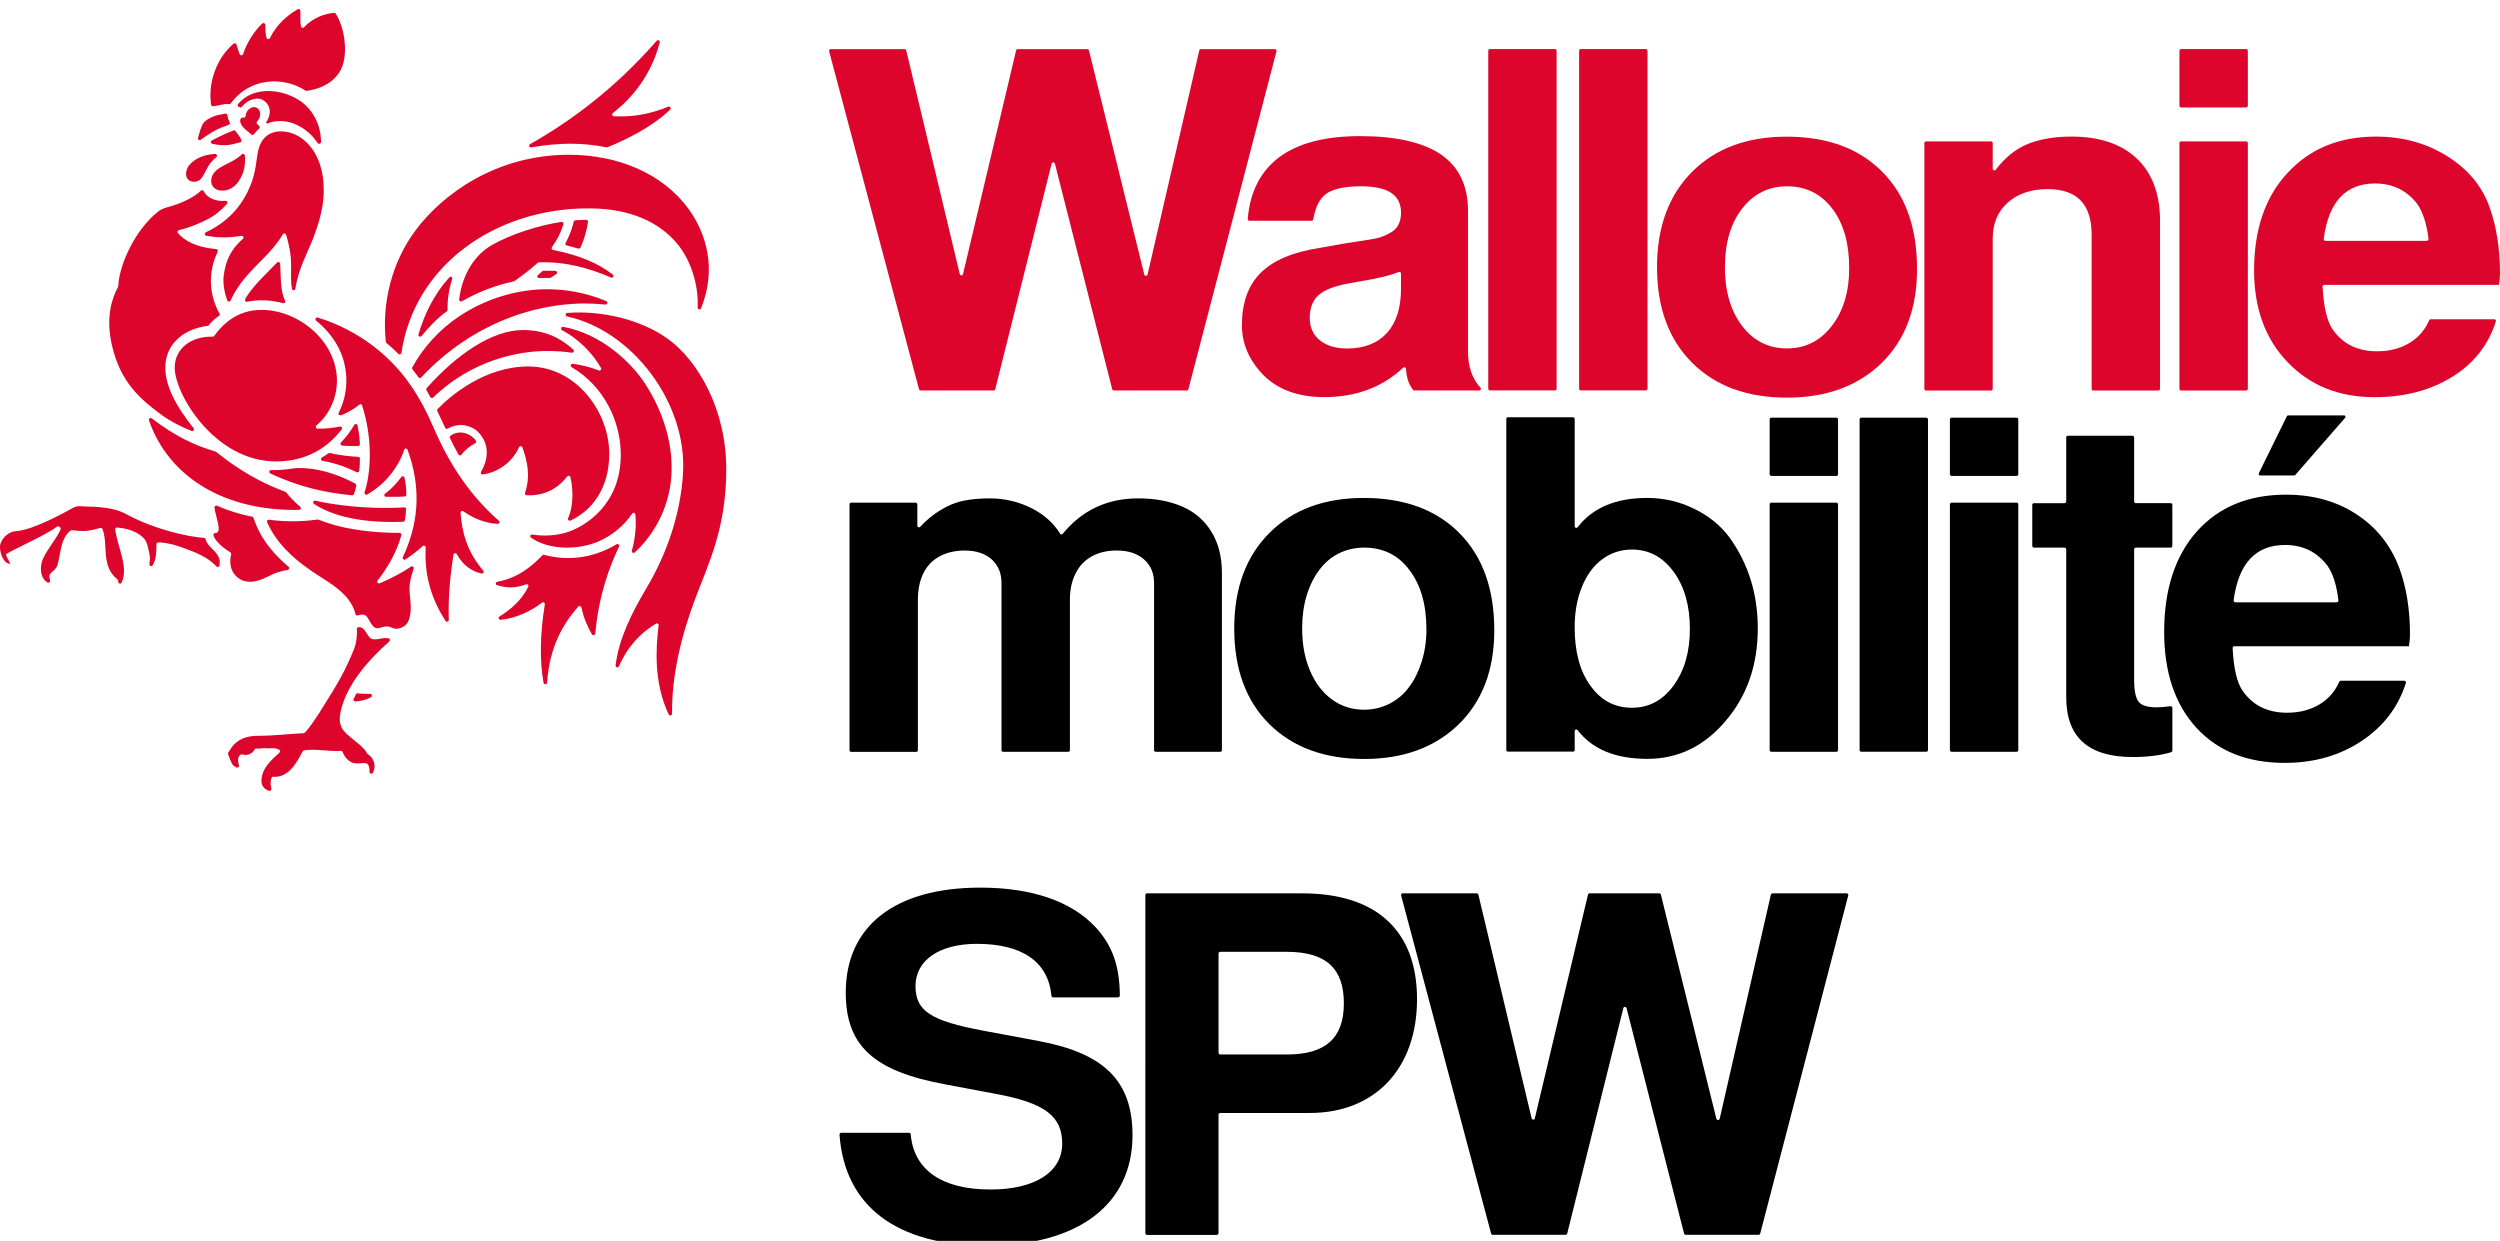
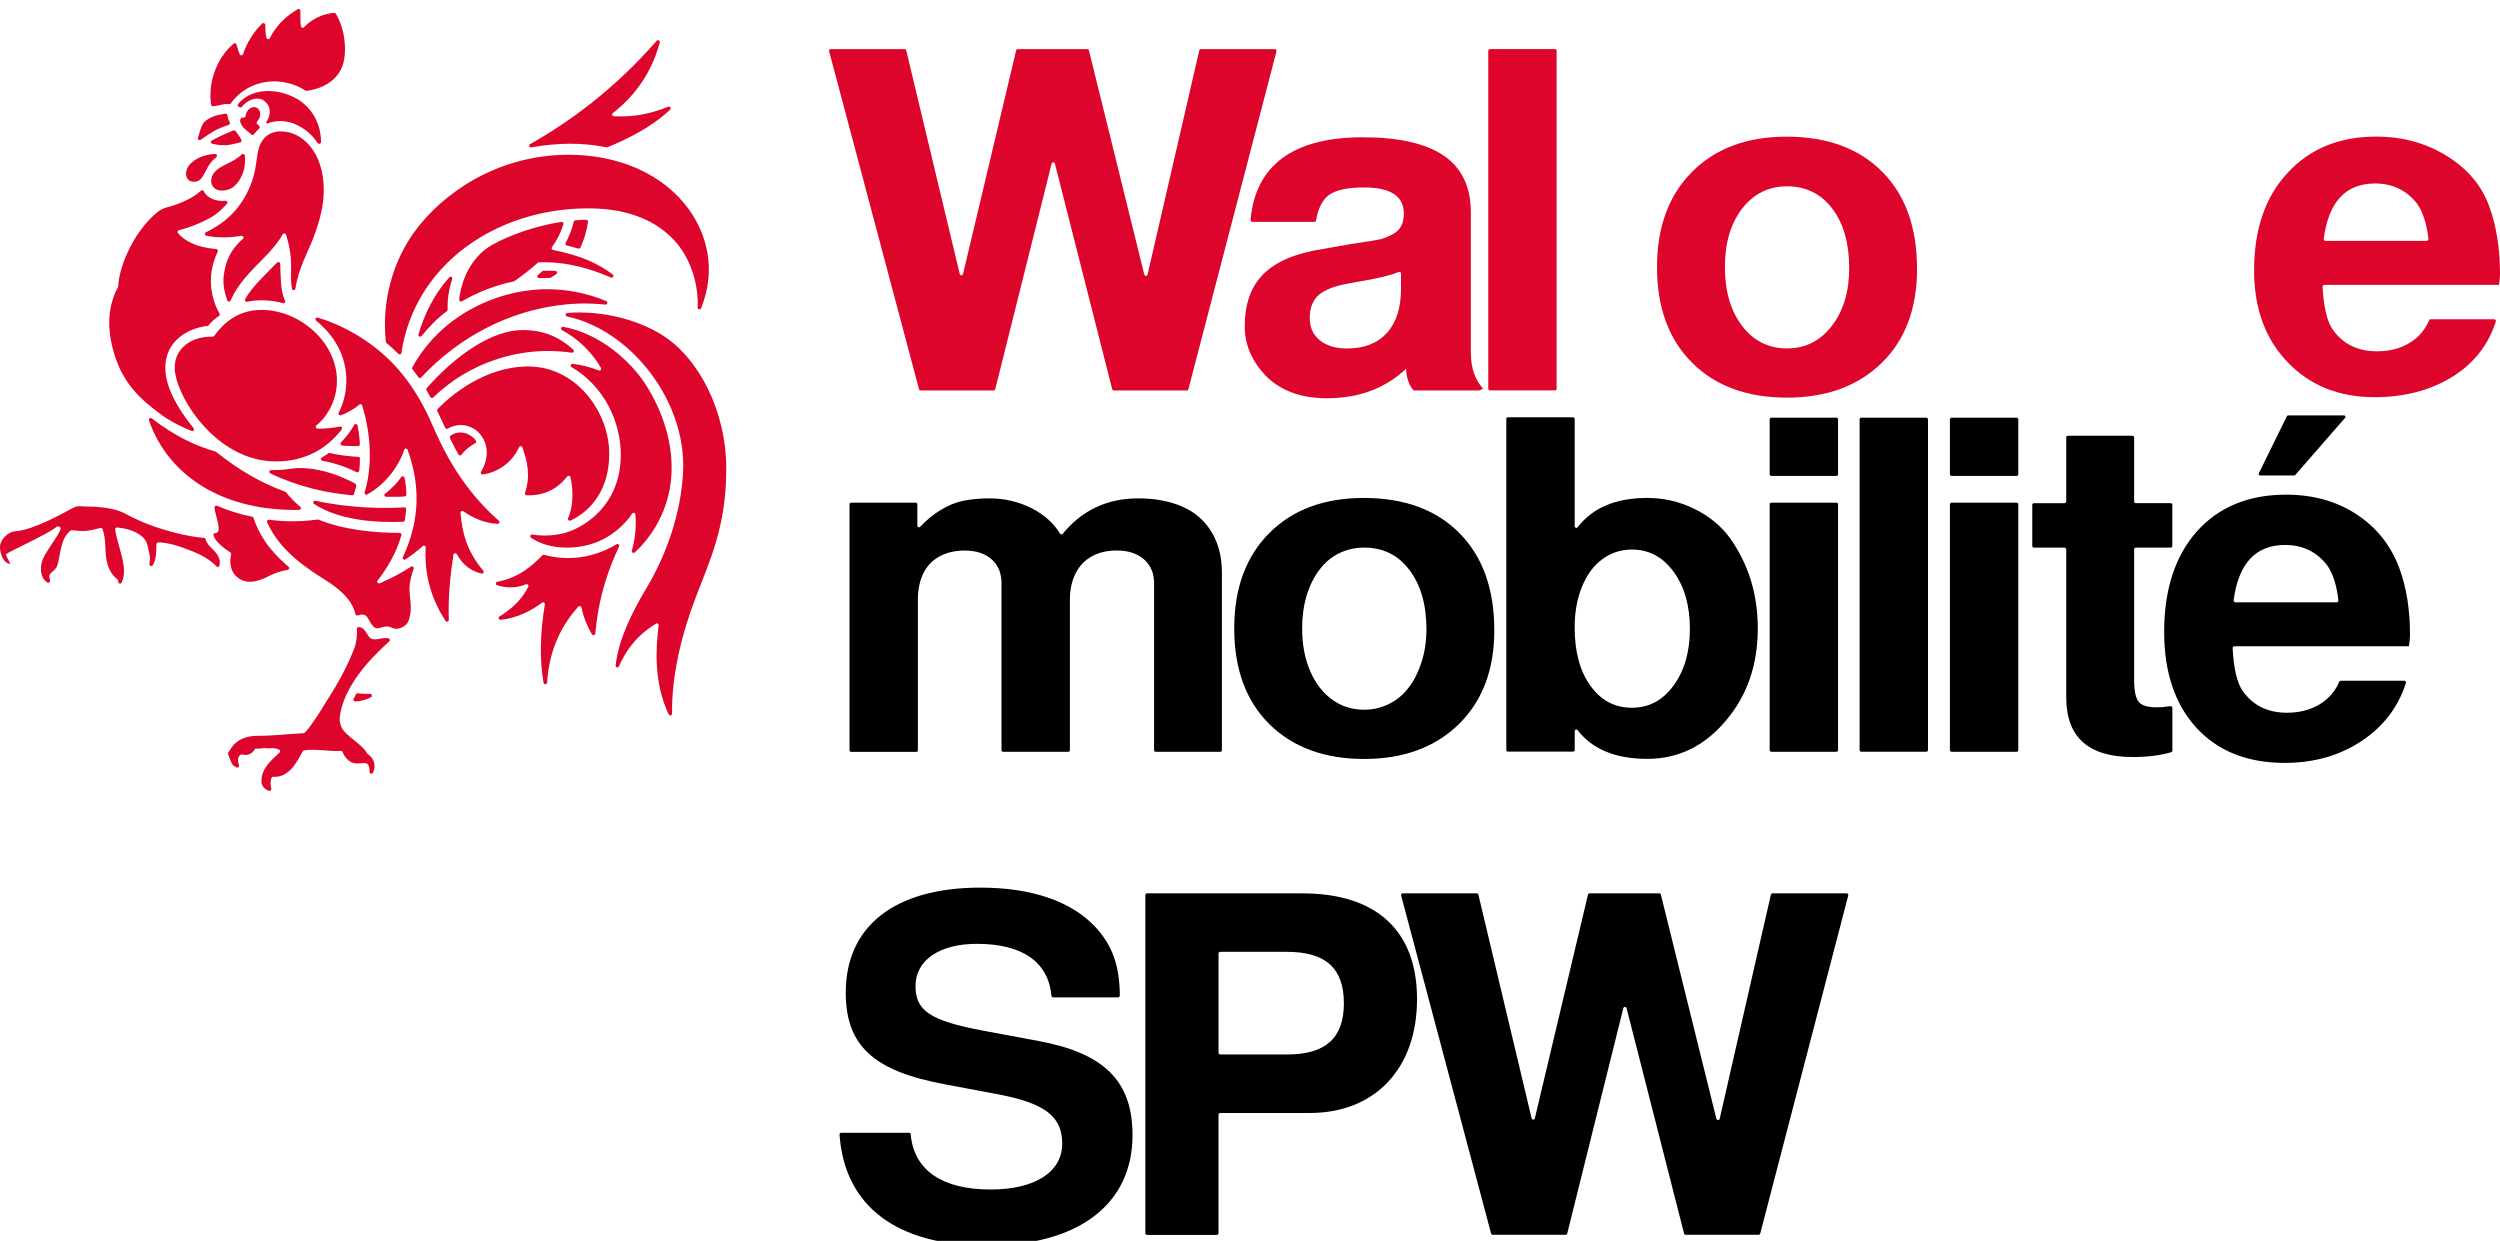
<svg xmlns="http://www.w3.org/2000/svg" version="1.1" id="Calque_1" x="0px" y="0px" width="137.002px" height="68px" viewBox="-28.034 -14.125 137.002 68" enable-background="new -28.034 -14.125 137.002 68" xml:space="preserve">
  <g>
    <path fill="#DD052B" d="M37.001,7.273h-3.996c-0.043,0-0.077-0.028-0.088-0.063L29.776-5.156c-0.025-0.092-0.157-0.092-0.18,0   L26.505,7.21c-0.01,0.035-0.049,0.063-0.089,0.063H22.42c-0.045,0-0.08-0.028-0.09-0.063l-4.927-18.523   c-0.016-0.063,0.028-0.121,0.087-0.121h4.05c0.042,0,0.081,0.029,0.088,0.069l2.934,12.258c0.023,0.097,0.159,0.097,0.178,0   l2.911-12.258c0.012-0.042,0.046-0.069,0.087-0.069h3.813c0.038,0,0.079,0.029,0.089,0.069l3.034,12.287   c0.023,0.093,0.158,0.091,0.179,0l2.835-12.285c0.008-0.041,0.043-0.071,0.091-0.071h4.05c0.058,0,0.103,0.059,0.09,0.119   L37.09,7.209C37.08,7.243,37.046,7.273,37.001,7.273" />
-     <path fill="#DD052B" d="M53.035,7.271h-3.559c-0.033,0-0.058-0.012-0.075-0.035c-0.232-0.289-0.36-0.669-0.384-1.148   c-0.003-0.079-0.096-0.117-0.155-0.063c-1.149,1.076-2.593,1.612-4.334,1.612c-1.433,0-2.56-0.417-3.377-1.255   c-0.752-0.806-1.127-1.695-1.127-2.675c0-1.239,0.341-2.201,1.03-2.882c0.691-0.682,1.76-1.137,3.214-1.362l1.49-0.264   c0.928-0.137,1.487-0.229,1.678-0.272c0.195-0.045,0.421-0.134,0.685-0.275c0.418-0.209,0.623-0.586,0.623-1.125   c0-0.962-0.717-1.442-2.172-1.442c-0.907,0-1.548,0.135-1.924,0.408c-0.363,0.258-0.601,0.728-0.714,1.4   c-0.004,0.044-0.039,0.079-0.086,0.079h-3.413c-0.052,0-0.094-0.048-0.092-0.103c0.124-1.469,0.69-2.587,1.697-3.358   c1.029-0.779,2.513-1.176,4.453-1.176c1.975,0,3.452,0.336,4.441,1.009c0.985,0.675,1.481,1.706,1.481,3.104v7.705   c0,0.815,0.227,1.474,0.68,1.966C53.154,7.176,53.114,7.271,53.035,7.271 M48.742,1.692V0.867c0-0.069-0.062-0.112-0.12-0.087   c-0.334,0.136-0.815,0.268-1.443,0.392l-1.287,0.232c-0.79,0.142-1.341,0.354-1.668,0.643c-0.319,0.289-0.483,0.708-0.483,1.245   c0,0.524,0.184,0.934,0.553,1.232c0.365,0.296,0.864,0.448,1.489,0.448c0.943,0,1.675-0.287,2.189-0.852   C48.487,3.55,48.742,2.743,48.742,1.692" />
+     <path fill="#DD052B" d="M53.035,7.271h-3.559c-0.033,0-0.058-0.012-0.075-0.035c-0.232-0.289-0.36-0.669-0.384-1.148   c-1.149,1.076-2.593,1.612-4.334,1.612c-1.433,0-2.56-0.417-3.377-1.255   c-0.752-0.806-1.127-1.695-1.127-2.675c0-1.239,0.341-2.201,1.03-2.882c0.691-0.682,1.76-1.137,3.214-1.362l1.49-0.264   c0.928-0.137,1.487-0.229,1.678-0.272c0.195-0.045,0.421-0.134,0.685-0.275c0.418-0.209,0.623-0.586,0.623-1.125   c0-0.962-0.717-1.442-2.172-1.442c-0.907,0-1.548,0.135-1.924,0.408c-0.363,0.258-0.601,0.728-0.714,1.4   c-0.004,0.044-0.039,0.079-0.086,0.079h-3.413c-0.052,0-0.094-0.048-0.092-0.103c0.124-1.469,0.69-2.587,1.697-3.358   c1.029-0.779,2.513-1.176,4.453-1.176c1.975,0,3.452,0.336,4.441,1.009c0.985,0.675,1.481,1.706,1.481,3.104v7.705   c0,0.815,0.227,1.474,0.68,1.966C53.154,7.176,53.114,7.271,53.035,7.271 M48.742,1.692V0.867c0-0.069-0.062-0.112-0.12-0.087   c-0.334,0.136-0.815,0.268-1.443,0.392l-1.287,0.232c-0.79,0.142-1.341,0.354-1.668,0.643c-0.319,0.289-0.483,0.708-0.483,1.245   c0,0.524,0.184,0.934,0.553,1.232c0.365,0.296,0.864,0.448,1.489,0.448c0.943,0,1.675-0.287,2.189-0.852   C48.487,3.55,48.742,2.743,48.742,1.692" />
    <path fill="#DD052B" d="M57.27-11.343V7.178c0,0.055-0.038,0.093-0.091,0.093h-3.56c-0.052,0-0.095-0.039-0.095-0.093v-18.521   c0-0.055,0.043-0.092,0.095-0.092h3.56C57.232-11.435,57.27-11.397,57.27-11.343" />
-     <path fill="#DD052B" d="M62.252-11.343V7.178c0,0.055-0.045,0.093-0.092,0.093h-3.563c-0.051,0-0.094-0.039-0.094-0.093v-18.521   c0-0.055,0.043-0.092,0.094-0.092h3.563C62.207-11.435,62.252-11.397,62.252-11.343" />
    <path fill="#DD052B" d="M69.872-6.636c2.217,0,3.966,0.639,5.24,1.923c1.279,1.282,1.91,3.06,1.91,5.333   c0,2.166-0.649,3.885-1.945,5.152c-1.304,1.264-3.033,1.894-5.18,1.894c-2.186,0-3.916-0.631-5.198-1.909   c-1.282-1.277-1.927-3.024-1.927-5.242c0-2.202,0.646-3.946,1.927-5.229C65.982-5.998,67.706-6.636,69.872-6.636 M69.896-3.915   c-1.01,0-1.831,0.409-2.458,1.22c-0.63,0.813-0.946,1.881-0.946,3.211c0,1.324,0.316,2.4,0.946,3.224   c0.627,0.82,1.448,1.229,2.458,1.229c1,0,1.815-0.409,2.452-1.229c0.638-0.824,0.955-1.882,0.955-3.172   c0-1.365-0.308-2.448-0.928-3.261C71.756-3.507,70.931-3.915,69.896-3.915" />
-     <path fill="#DD052B" d="M77.511-6.377h3.567c0.049,0,0.091,0.042,0.091,0.092v1.409c0,0.088,0.112,0.12,0.161,0.054   c0.487-0.632,1.028-1.086,1.64-1.362c0.684-0.298,1.524-0.457,2.517-0.457c1.54,0,2.729,0.406,3.578,1.205   c0.848,0.806,1.272,1.945,1.272,3.407v9.21c0,0.052-0.039,0.095-0.096,0.095h-3.555c-0.06,0-0.097-0.043-0.097-0.095v-8.45   c0-1.661-0.802-2.491-2.407-2.491c-0.907,0-1.637,0.246-2.191,0.736c-0.548,0.492-0.822,1.146-0.822,1.966v8.239   c0,0.052-0.042,0.095-0.091,0.095h-3.567c-0.05,0-0.089-0.043-0.089-0.095V-6.285C77.421-6.335,77.46-6.377,77.511-6.377" />
-     <path fill="#DD052B" d="M95.149-11.343v3.013c0,0.05-0.045,0.094-0.092,0.094H91.49c-0.046,0-0.089-0.044-0.089-0.094v-3.013   c0-0.052,0.043-0.093,0.089-0.093h3.566C95.104-11.436,95.149-11.395,95.149-11.343 M95.149-6.285V7.181   c0,0.051-0.045,0.095-0.092,0.095H91.49c-0.046,0-0.089-0.044-0.089-0.095V-6.285c0-0.052,0.043-0.093,0.089-0.093h3.566   C95.104-6.378,95.149-6.337,95.149-6.285" />
    <path fill="#DD052B" d="M108.912,1.487h-9.574c-0.053,0-0.094,0.042-0.094,0.096c0.064,1.118,0.244,1.895,0.548,2.337   c0.557,0.806,1.372,1.206,2.437,1.206c0.685,0,1.273-0.15,1.784-0.46c0.486-0.295,0.844-0.708,1.074-1.241   c0.014-0.036,0.046-0.055,0.086-0.055h3.473c0.072,0,0.111,0.064,0.094,0.124c-0.409,1.281-1.2,2.291-2.369,3.021   c-1.205,0.749-2.632,1.126-4.271,1.126c-1.961,0-3.543-0.637-4.765-1.913c-1.23-1.274-1.843-2.956-1.843-5.029   c0-2.254,0.612-4.043,1.843-5.357c1.222-1.323,2.835-1.982,4.846-1.982c1.447,0,2.749,0.358,3.892,1.073   c1.139,0.713,1.913,1.643,2.316,2.78c0.383,1.062,0.58,2.28,0.58,3.642C108.967,1.064,108.95,1.272,108.912,1.487 M99.399-0.927   h5.56c0.045,0,0.098-0.054,0.09-0.108c-0.09-0.803-0.299-1.436-0.592-1.884c-0.58-0.767-1.357-1.151-2.334-1.151   c-1.614,0-2.552,1.012-2.814,3.035C99.301-0.98,99.345-0.927,99.399-0.927" />
    <path fill="#DD052B" d="M-9.297,25.771c0.21,0.426,1.202,0.966,1.365,1.373c0.01,0.02,0.024,0.033,0.04,0.047   c0.369,0.233,0.486,0.683,0.294,1.025c-0.049,0.095-0.188,0.062-0.185-0.047c0-0.231-0.033-0.449-0.232-0.473   c-0.195-0.018-0.432,0.054-0.668-0.014c-0.264-0.077-0.476-0.339-0.578-0.6c-0.019-0.04-0.057-0.063-0.104-0.058   c-0.668,0.046-1.339-0.132-2.014-0.027c-0.029,0.006-0.058,0.027-0.071,0.057c-0.333,0.63-0.765,1.443-1.603,1.389   c-0.043-0.005-0.085,0.012-0.098,0.055c-0.088,0.204-0.055,0.397-0.014,0.599c0.016,0.073-0.055,0.136-0.124,0.116   c-0.134-0.035-0.252-0.123-0.323-0.223c-0.093-0.147-0.104-0.241-0.093-0.383c0.039-0.661,0.533-1.062,0.993-1.496   c0.047-0.04,0.039-0.124-0.021-0.15c-0.265-0.143-0.433-0.048-0.783-0.086c-0.127-0.019-0.312,0.057-0.454,0.021   c-0.046-0.005-0.089,0.005-0.109,0.049c-0.122,0.233-0.385,0.352-0.646,0.28c-0.138-0.035-0.203,0.083-0.232,0.134   c-0.072,0.145-0.016,0.306,0.021,0.466c0.016,0.083-0.076,0.147-0.149,0.103c-0.087-0.052-0.174-0.087-0.236-0.2   c-0.075-0.15-0.182-0.419-0.216-0.53c-0.009-0.024-0.006-0.058,0.009-0.083c0.068-0.108,0.249-0.382,0.338-0.463   c0.366-0.347,0.796-0.455,1.327-0.455c0.804,0,1.665-0.102,2.473-0.143c0.133,0,0.872-1.111,1.113-1.531   c0.666-1.041,1.197-1.94,1.644-3.079c0.112-0.273,0.182-0.691,0.154-1.091c-0.005-0.051,0.032-0.103,0.085-0.107   c0.389-0.036,0.451,0.502,0.713,0.63c0.248,0.122,0.632-0.099,0.942-0.018c0.08,0.018,0.098,0.117,0.037,0.17   c-1.151,1.018-2.312,2.351-2.644,3.76C-9.415,25.09-9.479,25.412-9.297,25.771 M-7.75,23.899c-0.226-0.005-0.484,0-0.678-0.028   c-0.044-0.006-0.083,0.014-0.103,0.053c-0.041,0.073-0.087,0.169-0.124,0.258c-0.031,0.072,0.019,0.14,0.094,0.134   c0.288-0.014,0.599-0.087,0.862-0.234C-7.617,24.037-7.646,23.899-7.75,23.899 M-16.007,16.535c-0.133-0.496-0.63-0.647-0.76-1.104   c-0.009-0.042-0.041-0.073-0.085-0.078c-0.513-0.048-1.002-0.132-1.563-0.276c-0.994-0.256-1.855-0.566-2.717-1.035   c-0.423-0.232-0.9-0.318-1.38-0.369c-0.382-0.049-0.819-0.027-1.092-0.055c-0.265-0.031-0.429,0.09-0.619,0.191   c-0.189,0.104-1.995,1.121-2.947,1.175c-0.429,0.021-0.85,0.461-0.865,0.842c-0.012,0.376,0.199,0.948,0.574,0.948   c-0.089-0.185-0.267-0.464-0.237-0.518c0.064-0.131,2.163-1.034,2.775-1.513c0.023-0.02,0.06-0.028,0.093-0.019   c0.019,0.01,0.037,0.016,0.054,0.021c0.053,0.019,0.085,0.073,0.063,0.124c-0.152,0.454-0.899,1.299-1.032,1.817   c-0.125,0.488,0.002,0.937,0.313,1.111c0.074,0.037,0.158-0.026,0.148-0.107c-0.031-0.121-0.07-0.208-0.033-0.305   c0.094-0.189,0.352-0.28,0.424-0.52c0.203-0.659,0.153-1.479,0.736-1.919c0.024-0.016,0.054-0.019,0.081-0.016   c0.222,0.035,0.425,0.047,0.637,0.044c0.375-0.003,0.723-0.134,0.911-0.167c0.049-0.005,0.1,0.02,0.115,0.064   c0.225,0.623,0.087,1.303,0.277,1.951c0.102,0.326,0.271,0.592,0.534,0.797c0.041,0.033,0.054,0.079,0.047,0.129   c-0.01,0.108,0.138,0.15,0.184,0.058c0.396-0.825-0.21-1.924-0.351-2.913c-0.008-0.059,0.043-0.114,0.102-0.109   c0.561,0.039,1.228,0.247,1.534,0.673c0.144,0.194,0.176,0.513,0.245,0.799c0.048,0.186,0.011,0.355-0.006,0.533   c-0.011,0.1,0.126,0.15,0.182,0.062c0.202-0.326,0.202-0.769,0.202-1.156c0-0.098,0.136-0.101,0.191-0.098   c0.432,0.028,0.854,0.146,1.243,0.287c0.73,0.265,1.334,0.491,1.863,1.033c0.055,0.057,0.154,0.023,0.164-0.062   C-15.99,16.754-15.978,16.639-16.007,16.535 M-1.95,10.033c-0.231-0.358-0.873-0.664-1.397-0.276   C-3.383,9.785-3.393,9.834-3.38,9.875c0.142,0.309,0.322,0.646,0.474,0.914c0.033,0.058,0.122,0.062,0.16,0.009   c0.24-0.316,0.501-0.497,0.749-0.628C-1.941,10.14-1.922,10.078-1.95,10.033 M3.1,14.268c-0.038,0.082,0.042,0.171,0.128,0.135   c1.154-0.534,2.125-1.736,2.125-3.664c0-2.283-1.802-4.782-4.438-4.782c-2.371,0-4.248,1.59-4.967,2.331   c-0.026,0.025-0.032,0.068-0.019,0.11c0.141,0.286,0.299,0.644,0.436,0.925c0.022,0.053,0.091,0.07,0.137,0.043   c0.763-0.44,1.442-0.038,1.636,0.152c0.76,0.744,0.517,1.664,0.193,2.208c-0.047,0.074,0.01,0.165,0.089,0.148   c0.699-0.085,1.566-0.556,1.991-1.491c0.036-0.083,0.15-0.079,0.182,0.007c0.269,0.757,0.458,1.562,0.145,2.492   c-0.024,0.063,0.019,0.132,0.083,0.133c0.943,0.039,1.671-0.322,2.232-1.033c0.053-0.06,0.154-0.038,0.174,0.041   C3.396,12.744,3.378,13.673,3.1,14.268 M3.306,5.203c0.089,0.011,0.146-0.107,0.08-0.167C2.697,4.408,1.844,3.962,0.622,3.962   c-1.707,0-3.661,1.368-5.272,3.179c-0.027,0.035-0.034,0.078-0.011,0.114c0.066,0.123,0.141,0.252,0.207,0.379   c0.034,0.056,0.108,0.07,0.16,0.025C-2.173,5.594,0.408,5.11,1.925,5.11C2.396,5.108,2.853,5.137,3.306,5.203 M3.972,2.505   c0.353-0.001,0.75,0.02,1.17,0.06c0.109,0.014,0.152-0.144,0.047-0.189c-1.077-0.452-2.254-0.676-3.43-0.649   c-1.617,0.041-3.271,0.57-4.654,1.5C-3.94,3.924-4.855,4.928-5.442,6.008c-0.02,0.039-0.014,0.077,0.011,0.107   c0.083,0.105,0.17,0.215,0.25,0.325l0.075,0.111c0.035,0.051,0.107,0.055,0.152,0.01c1.054-1.136,2.32-2.092,3.7-2.776   C0.395,2.961,2.2,2.522,3.972,2.505 M2.396,0.717c-0.213-0.008-0.43-0.011-0.65-0.002c-0.019,0-0.041,0.009-0.062,0.024   C1.619,0.797,1.538,0.871,1.448,0.943c-0.07,0.063-0.026,0.176,0.064,0.173C1.715,1.108,1.926,1.1,2.092,1.108   c0.019,0,0.029-0.008,0.048-0.017C2.247,1.034,2.35,0.966,2.45,0.897C2.531,0.843,2.493,0.724,2.396,0.717 M3.773-0.554   c0.209-0.445,0.358-0.969,0.416-1.412c0.007-0.063-0.041-0.115-0.098-0.115c-0.199,0.004-0.4,0.012-0.597,0.029   C3.451-2.049,3.417-2.017,3.407-1.975C3.312-1.574,3.161-1.178,2.963-0.812c-0.029,0.057,0,0.125,0.061,0.139   C3.24-0.622,3.446-0.565,3.65-0.502C3.698-0.491,3.749-0.511,3.773-0.554 M-3.413,1.075C-4.25,1.999-4.786,3.117-5.101,4.201   C-5.134,4.3-5,4.366-4.931,4.289c0.408-0.508,0.867-0.98,1.391-1.363c0.024-0.016,0.037-0.048,0.037-0.082   c-0.019-0.514,0.058-1.09,0.25-1.675C-3.216,1.067-3.344,0.995-3.413,1.075 M1.081-6.049c1.549-0.27,2.815-0.263,4.122-0.003   c0.022,0.003,0.041,0,0.058-0.005C6.312-6.494,7.619-7.11,8.688-8.113c0.078-0.076-0.003-0.204-0.103-0.165   C7.736-7.935,6.814-7.695,5.61-7.753C5.512-7.757,5.477-7.871,5.552-7.928c0.615-0.481,1.99-1.672,2.57-3.872   c0.023-0.101-0.105-0.166-0.172-0.087C5.613-9.211,3.165-7.44,1.013-6.225C0.919-6.173,0.976-6.026,1.081-6.049 M4.206-2.706   c1.801,0,3.489,0.46,4.68,1.719c0.951,0.995,1.374,2.52,1.31,3.711c-0.007,0.112,0.148,0.146,0.188,0.047   c0.866-2.134,0.309-4.085-0.695-5.459C8.266-4.633,5.808-5.644,3.142-5.644c-4.01,0-6.955,2.189-8.407,4.146   c-1.286,1.725-1.857,3.96-1.624,6.102c0.002,0.029,0.012,0.055,0.036,0.068c0.222,0.187,0.443,0.384,0.649,0.595   c0.06,0.057,0.156,0.029,0.168-0.056C-5.325,0.417-0.893-2.706,4.206-2.706 M-12.908,11.162c1.642,0,2.815-0.737,3.595-1.75   c0.057-0.076-0.006-0.18-0.097-0.161c-0.326,0.07-0.812,0.129-1.229,0.11c-0.088-0.002-0.125-0.117-0.056-0.175   c0.663-0.538,1.125-1.449,1.125-2.449c0-2.141-2.077-3.88-4.132-3.88c-1.388,0-2.178,0.851-2.596,1.43   c-0.023,0.023-0.052,0.038-0.084,0.038c-1.155-0.031-2.078,0.635-2.078,1.697C-18.46,7.482-16.258,11.162-12.908,11.162    M-9.287,10.293c0.304,0.029,0.625,0.039,0.886,0.021c0.051-0.002,0.09-0.046,0.088-0.102C-8.326,9.864-8.372,9.543-8.439,9.19   c-0.014-0.087-0.134-0.106-0.183-0.029c-0.201,0.348-0.448,0.673-0.726,0.959C-9.405,10.181-9.374,10.285-9.287,10.293    M-5.884,13.681c-1.108,0.062-2.961,0.054-4.869-0.368c-0.105-0.02-0.16,0.118-0.074,0.178c1.374,0.898,3.369,1.038,4.882,0.976   c0.049-0.003,0.087-0.034,0.094-0.079c0.035-0.163,0.065-0.404,0.071-0.607C-5.777,13.72-5.825,13.675-5.884,13.681    M-10.364,11.127c0.761,0.137,1.34,0.362,1.873,0.623c0.062,0.032,0.133-0.011,0.142-0.075c0.032-0.218,0.038-0.428,0.038-0.672   c0-0.049-0.039-0.092-0.09-0.092c-0.357-0.017-1.061-0.083-1.552-0.213c-0.029,0.005-0.055,0.008-0.08,0.015   c-0.109,0.083-0.233,0.161-0.361,0.231C-10.473,10.988-10.457,11.11-10.364,11.127 M-13.219,11.82   c1.635,0.773,3.083,1.061,4.476,1.198c0.046,0.005,0.093-0.022,0.106-0.065c0.051-0.146,0.098-0.302,0.132-0.458   c-0.015-0.036-0.028-0.065-0.043-0.108c-1.579-0.859-2.934-0.923-3.47-0.834c-0.285,0.045-0.702,0.097-1.156,0.082   C-13.277,11.629-13.315,11.778-13.219,11.82 M-6.879,13.099c0.318,0.004,0.719,0.009,1.025-0.018   c0.052-0.007,0.088-0.046,0.088-0.099c0.002-0.241-0.029-0.609-0.101-0.928c-0.015-0.087-0.121-0.112-0.171-0.042   c-0.228,0.308-0.505,0.628-0.895,0.917C-7.007,12.979-6.972,13.098-6.879,13.099 M-11.584,13.642   c-0.315-0.258-0.603-0.575-0.778-0.792c-0.012-0.013-0.028-0.022-0.04-0.026c-1.375-0.514-2.537-1.181-3.789-2.187   c-0.009-0.008-0.019-0.014-0.032-0.017c-1.092-0.32-2.156-0.794-3.494-1.819c-0.077-0.059-0.184,0.019-0.153,0.114   c1.11,3.175,4.228,4.979,8.229,4.902C-11.546,13.816-11.513,13.698-11.584,13.642 M-12.219,16.937   c-0.632-0.547-1.479-1.352-1.923-2.683c-0.014-0.029-0.04-0.059-0.076-0.062c-0.654-0.133-1.307-0.329-1.925-0.603   c-0.064-0.031-0.143,0.024-0.137,0.097c0.028,0.318,0.188,0.701,0.225,1.071c0.031,0.305-0.093,0.323-0.231,0.346   c-0.159,0.03,0.039,0.527,0.876,1.042c0.028,0.025,0.051,0.067,0.043,0.104c-0.083,0.338-0.121,0.974,0.46,1.349   c0.366,0.237,0.875,0.228,1.577-0.137c0.352-0.187,0.661-0.283,1.064-0.356C-12.186,17.089-12.155,16.988-12.219,16.937    M-5.595,19.743c0.164-0.591-0.006-1.128,0-1.662c0.009-0.323,0.114-0.689,0.23-1.043c0.03-0.089-0.067-0.167-0.144-0.11   c-0.517,0.345-1.133,0.666-1.717,0.912c-0.089,0.04-0.175-0.072-0.115-0.153c0.544-0.686,1.059-1.584,1.303-2.484   c0.017-0.062-0.03-0.125-0.097-0.125c-1.21,0.004-3.012-0.136-4.437-0.726c-0.014-0.004-0.029-0.009-0.049-0.004   c-0.637,0.086-1.641,0.158-2.671,0.007c-0.077-0.012-0.135,0.067-0.104,0.135c0.524,1.185,1.506,2.124,3.075,3.097   c0.717,0.444,1.557,1.044,1.768,1.945c0.012,0.057,0.071,0.088,0.125,0.07c0.321-0.11,0.462-0.037,0.601,0.225   c0.123,0.237,0.282,0.477,0.451,0.477c0.144,0.003,0.189-0.041,0.403-0.086c0.132-0.021,0.258-0.015,0.344,0.027   c0.161,0.072,0.272,0.102,0.369,0.085C-5.896,20.271-5.691,20.097-5.595,19.743 M-1.551,17.147   c-0.907-1.062-1.161-2.11-1.245-3.164c-0.008-0.079,0.082-0.135,0.153-0.09c0.545,0.379,1.19,0.663,1.883,0.689   c0.091,0.003,0.134-0.111,0.064-0.168c-1.44-1.264-2.617-2.886-3.552-5.049C-5.01,7.597-5.955,6.06-7.635,4.798   c-0.782-0.589-1.822-1.169-2.988-1.52c-0.103-0.038-0.169,0.099-0.087,0.169c2.015,1.643,1.874,3.826,1.239,5.043   c-0.042,0.082,0.037,0.174,0.123,0.141c0.451-0.17,0.779-0.392,1.002-0.581C-8.291,8-8.208,8.023-8.19,8.091   c0.604,1.909,0.474,3.725,0.134,4.764c-0.027,0.084,0.06,0.16,0.143,0.118c1.025-0.572,1.735-1.554,2.029-2.448   c0.027-0.092,0.149-0.094,0.185-0.002c0.818,2.231,0.541,4.187-0.259,5.885c-0.039,0.089,0.062,0.176,0.145,0.123   c0.307-0.203,0.651-0.463,0.94-0.726c0.066-0.063,0.171-0.011,0.168,0.071c-0.09,1.624,0.375,2.922,1.086,4.024   c0.054,0.084,0.183,0.042,0.18-0.059c-0.048-1.314,0.106-2.597,0.253-3.566c0.015-0.091,0.139-0.111,0.183-0.035   c0.362,0.654,0.846,0.945,1.353,1.066C-1.556,17.328-1.493,17.22-1.551,17.147 M5.754,15.702c-1.448,0.87-2.893,0.874-3.972,0.576   c-0.037-0.008-0.069,0-0.095,0.03c-0.572,0.588-1.308,1.234-2.471,1.449c-0.099,0.017-0.105,0.162-0.011,0.187   c0.588,0.188,1.121,0.142,1.588-0.049c0.082-0.035,0.165,0.052,0.122,0.135c-0.386,0.783-0.997,1.262-1.574,1.63   c-0.093,0.058-0.042,0.193,0.064,0.181c0.883-0.086,1.697-0.504,2.261-0.939c0.075-0.055,0.172,0.004,0.157,0.095   c-0.267,1.649-0.285,3.066-0.071,4.293c0.019,0.117,0.189,0.105,0.198-0.01c0.121-1.975,0.903-3.25,1.706-4.166   c0.053-0.058,0.152-0.029,0.172,0.048c0.123,0.588,0.343,1.069,0.574,1.471c0.05,0.085,0.177,0.058,0.188-0.041   c0.194-2.152,0.79-3.682,1.301-4.767C5.935,15.74,5.839,15.651,5.754,15.702 M8.757,11.956c0.117-1.783-0.474-3.545-1.409-5.01   C6.52,5.659,4.842,4.145,2.83,3.787C2.724,3.765,2.668,3.919,2.763,3.966c0.911,0.487,1.666,1.246,2.136,2.07   c0.047,0.079-0.032,0.172-0.125,0.138C4.31,5.988,3.842,5.878,3.355,5.811C3.247,5.799,3.197,5.94,3.291,5.994   c1.798,1.059,2.694,3.004,2.694,4.799c0,2.751-1.961,3.953-2.993,4.266c-0.597,0.173-1.238,0.208-1.853,0.109   c-0.102-0.022-0.157,0.113-0.074,0.171c0.935,0.656,2.467,0.713,3.661,0.223c0.772-0.316,1.462-0.907,1.881-1.539   c0.045-0.078,0.168-0.05,0.177,0.045c0.07,0.714-0.032,1.411-0.192,1.983c-0.029,0.095,0.087,0.164,0.162,0.095   C7.669,15.308,8.627,13.869,8.757,11.956 M5.885,22.387c-0.042,0.105-0.2,0.065-0.184-0.045c0.172-1.453,0.897-2.902,1.682-4.222   c1.177-1.969,1.876-4.152,2.01-6.25c0.262-3.958-2.839-7.905-6.351-8.652c-0.11-0.025-0.104-0.184,0.01-0.193   C4.965,2.87,7.144,3.409,8.589,4.463c1.606,1.169,3.177,3.817,3.177,7.119c0,3.213-0.943,5.097-1.667,7.011   c-0.796,2.091-1.327,4.297-1.304,6.386c0.001,0.106-0.144,0.143-0.185,0.047c-0.821-1.742-0.709-3.607-0.551-4.882   c0.011-0.083-0.081-0.141-0.147-0.093C7.095,20.556,6.414,21.214,5.885,22.387 M-15.576,2.342c0.034,0.083,0.15,0.083,0.18,0.004   c0.419-0.955,1.105-1.604,1.757-2.269c0.464-0.465,0.812-0.869,1.107-1.365c0.039-0.07,0.146-0.056,0.176,0.022   c0.169,0.555,0.285,1.128,0.274,1.736c-0.006,0.504-0.016,0.901,0.046,1.228c0.018,0.107,0.177,0.104,0.191-0.003   c0.167-1.121,0.687-2.008,0.972-2.756c0.44-1.146,0.582-1.942,0.582-2.649c0-2.127-1.219-3.216-2.345-3.216   c-0.786,0-1.163,0.525-1.276,1.176c-0.101,0.564-0.109,1.269-0.581,2.191c-0.333,0.66-0.961,1.555-2.261,2.164   c-0.08,0.046-0.066,0.175,0.026,0.187c0.733,0.146,1.374,0.096,1.925,0.007c0.099-0.014,0.154,0.107,0.077,0.171   c-0.697,0.59-0.954,1.267-1.05,2.023C-15.83,1.428-15.726,1.941-15.576,2.342 M-12.85,0.263c-0.501,0.527-1.402,1.34-1.75,2.012   c-0.04,0.07,0.028,0.154,0.109,0.139c0.611-0.138,1.365-0.098,1.963,0.076c0.079,0.022,0.15-0.062,0.116-0.137   c-0.276-0.567-0.229-1.341-0.266-2.03C-12.687,0.241-12.789,0.203-12.85,0.263 M5.547,0.919C4.748,0.307,3.753-0.132,2.271-0.429   C2.2-0.444,2.169-0.523,2.214-0.582c0.272-0.381,0.488-0.796,0.629-1.256c0.015-0.075-0.042-0.138-0.112-0.127   c-1.219,0.181-2.75,0.667-3.804,1.264c-0.901,0.512-1.636,1.572-1.798,2.993C-2.881,2.371-2.79,2.428-2.72,2.386   c0.882-0.509,1.843-0.88,2.836-1.089c0.008-0.002,0.021-0.003,0.031-0.01C0.61,0.961,1.042,0.631,1.43,0.281   c0.019-0.017,0.042-0.028,0.063-0.029c1.527-0.051,2.819,0.343,3.952,0.83C5.555,1.129,5.636,0.984,5.547,0.919 M-16.42-6.43   c-0.087,0.044-0.07,0.162,0.021,0.185c0.286,0.072,0.638,0.091,0.88,0.066c0.163-0.02,0.471-0.102,0.646-0.143   c0.064-0.019,0.094-0.085,0.066-0.141c-0.037-0.075-0.079-0.146-0.131-0.223c-0.067-0.091-0.129-0.172-0.188-0.255   c-0.024-0.034-0.074-0.052-0.118-0.034c-0.27,0.102-0.538,0.222-0.797,0.351C-16.146-6.573-16.286-6.501-16.42-6.43 M-17.841-4.62   c0,0.326,0.211,0.457,0.439,0.457c0.315,0,0.455-0.205,0.671-0.649c0.142-0.295,0.323-0.523,0.551-0.7   c0.076-0.063,0.031-0.185-0.072-0.179c-0.593,0.036-1.056,0.236-1.368,0.562C-17.76-4.984-17.829-4.791-17.841-4.62 M-14.616-5.601   c-0.013-0.089-0.116-0.122-0.173-0.062c-0.266,0.266-0.586,0.405-0.951,0.591c-0.413,0.204-0.722,0.464-0.722,0.876   c0,0.268,0.225,0.517,0.585,0.517c0.365,0,0.678-0.145,0.944-0.547C-14.646-4.668-14.576-5.099-14.616-5.601 M-13.937-7.324   c-0.047-0.033-0.047-0.106-0.005-0.145c0.045-0.052,0.088-0.107,0.117-0.173c0.106-0.24,0.038-0.507-0.162-0.586   c-0.192-0.086-0.435,0.037-0.542,0.28c-0.028,0.062-0.044,0.119-0.048,0.182c-0.005,0.061-0.061,0.099-0.117,0.086   c-0.058-0.013-0.104-0.002-0.149,0.058c-0.05,0.067-0.045,0.193,0.041,0.337c0.057,0.101,0.154,0.211,0.266,0.298   c0.091,0.069,0.189,0.147,0.268,0.229c0.048,0.044,0.119,0.037,0.151-0.014c0.084-0.108,0.179-0.213,0.281-0.302   c0.043-0.033,0.05-0.097,0.012-0.139C-13.859-7.256-13.897-7.292-13.937-7.324 M-9.729-13.424c-0.56,0.055-1.171,0.293-1.646,0.792   c-0.054,0.057-0.153,0.03-0.168-0.052c-0.047-0.267-0.017-0.616-0.031-0.856c-0.003-0.072-0.084-0.122-0.149-0.079   c-0.559,0.339-1.117,0.784-1.524,1.585c-0.038,0.081-0.156,0.069-0.18-0.014c-0.071-0.234-0.057-0.514-0.068-0.719   c-0.006-0.083-0.107-0.124-0.169-0.068c-0.442,0.416-0.845,1.052-1.048,1.673c-0.032,0.086-0.148,0.094-0.183,0.009   c-0.083-0.171-0.125-0.383-0.181-0.543c-0.026-0.063-0.104-0.081-0.155-0.038c-0.969,0.819-1.412,2.2-1.233,3.353   c0.007,0.055,0.057,0.091,0.108,0.084c0.257-0.025,0.568-0.152,0.889-0.123c0.034,0.002,0.069-0.013,0.083-0.041   c1.013-1.393,2.842-1.508,4.092-0.7c0.018,0.01,0.04,0.018,0.064,0.015c1.031-0.141,1.709-0.666,1.963-1.372   c0.28-0.791,0.123-2.081-0.373-2.863C-9.654-13.41-9.691-13.427-9.729-13.424 M-16.179-0.474c-1.116-0.1-1.724-0.442-2.102-0.877   c-0.051-0.058-0.022-0.146,0.049-0.161c0.569-0.123,1.566-0.529,2.021-0.871c0.225-0.17,0.429-0.362,0.615-0.574   c0.064-0.069,0.002-0.174-0.086-0.164c-0.452,0.046-0.977-0.104-1.182-0.524c-0.035-0.063-0.112-0.076-0.161-0.029   c-0.358,0.35-1.069,0.709-1.882,0.918c-0.118,0.031-0.356,0.138-0.449,0.216c-1.241,0.973-2.139,2.862-2.199,4.104   c0,0.014-0.005,0.024-0.01,0.037c-0.306,0.567-0.698,1.598-0.336,3.189c0.466,2.043,1.561,2.966,2.731,3.827   c0.499,0.363,1.042,0.635,1.632,0.873c0.088,0.042,0.172-0.069,0.109-0.153c-0.952-1.188-1.546-2.304-1.546-3.317   c0-1.487,1.292-2.179,2.314-2.283c0.023-0.002,0.047-0.016,0.063-0.038c0.163-0.209,0.393-0.397,0.569-0.515   c0.041-0.025,0.053-0.084,0.024-0.127c-0.545-0.966-0.671-2.207-0.097-3.389C-16.07-0.395-16.113-0.469-16.179-0.474 M-16.29-6.953   c0.256-0.143,0.527-0.235,0.787-0.33c0.061-0.02,0.092-0.087,0.059-0.142c-0.069-0.123-0.112-0.25-0.126-0.383   c-0.005-0.053-0.056-0.1-0.11-0.091c-0.125,0.021-0.268,0.048-0.415,0.078c-0.363,0.094-0.722,0.295-0.828,0.496   c-0.116,0.216-0.186,0.49-0.26,0.751c-0.028,0.093,0.072,0.166,0.154,0.107C-16.795-6.636-16.55-6.802-16.29-6.953 M-14.961-8.28   c0.017,0.008,0.036,0.02,0.053,0.027c0.041,0.034,0.1,0.021,0.13-0.023c0.311-0.401,0.841-0.539,1.127-0.382   c0.57,0.327,0.428,0.933,0.196,1.241c0.018,0.012,0.048,0.037,0.064,0.067c0.476-0.213,1.085-0.172,1.551,0.036   c0.573,0.257,0.928,0.61,1.213,1.024c0.06,0.082,0.185,0.043,0.185-0.054c0-0.919-0.444-1.922-1.452-2.437   c-1-0.506-2.333-0.543-3.091,0.353C-15.03-8.383-15.014-8.309-14.961-8.28" />
    <path d="M29.672,40.532c-0.048,0-0.081-0.04-0.086-0.088c-0.172-1.849-1.583-2.846-4.084-2.846c-2.054,0-3.366,0.896-3.366,2.317   c0,1.358,0.831,1.9,3.691,2.438l3.042,0.568c3.611,0.664,5.16,2.202,5.16,5.162c0,3.791-2.966,6.052-7.992,6.052   c-4.928,0-7.782-2.147-8.065-6.081c-0.002-0.061,0.038-0.101,0.098-0.101h3.712c0.054,0,0.086,0.029,0.091,0.084   c0.17,1.944,1.692,3.024,4.375,3.024c2.433,0,3.928-0.956,3.928-2.516c0-1.518-0.984-2.237-3.66-2.728l-2.729-0.514   c-3.949-0.721-5.473-2.124-5.473-5.031c0-3.652,2.695-5.755,7.378-5.755c2.803,0,4.964,0.743,6.28,2.135   c0.941,1.009,1.347,2.112,1.362,3.778c0,0.049-0.045,0.102-0.095,0.102h-3.567V40.532z" />
    <path d="M38.65,53.549h-3.825c-0.05,0-0.093-0.051-0.093-0.096V34.926c0-0.058,0.045-0.094,0.093-0.094h8.515   c4.06,0,6.281,2.05,6.281,5.797c0,3.803-2.302,6.238-5.882,6.238h-4.906c-0.048,0-0.091,0.044-0.091,0.098v6.488   C38.74,53.498,38.698,53.549,38.65,53.549 M42.484,43.662c2.137,0,3.127-0.904,3.127-2.806c0-1.921-0.99-2.82-3.127-2.82h-3.65   c-0.047,0-0.091,0.04-0.091,0.089v5.444c0,0.046,0.046,0.093,0.091,0.093H42.484L42.484,43.662z" />
    <path d="M64.255,53.477l-3.15-12.346c-0.027-0.105-0.161-0.105-0.181,0L57.85,53.477c-0.009,0.038-0.046,0.065-0.093,0.065h-3.988   c-0.039,0-0.081-0.027-0.089-0.065l-4.932-18.532c-0.017-0.058,0.035-0.114,0.091-0.114h4.057c0.04,0,0.079,0.03,0.085,0.063   L55.9,47.159c0.023,0.096,0.158,0.096,0.176,0l2.915-12.266c0.009-0.033,0.047-0.063,0.087-0.063h3.813   c0.044,0,0.08,0.03,0.091,0.063l3.042,12.289c0.029,0.095,0.164,0.095,0.184-0.005l2.806-12.284   c0.013-0.033,0.05-0.063,0.095-0.063h4.054c0.056,0,0.106,0.052,0.089,0.114l-4.825,18.532c-0.014,0.038-0.047,0.065-0.094,0.065   h-3.982C64.304,53.542,64.261,53.518,64.255,53.477" />
    <path d="M18.608,13.422h3.539c0.051,0,0.09,0.045,0.09,0.093v1.165c0,0.087,0.104,0.125,0.16,0.061   c0.348-0.374,0.716-0.671,1.082-0.894c0.43-0.268,0.854-0.443,1.273-0.528c0.421-0.084,0.9-0.133,1.44-0.133   c0.839,0,1.616,0.187,2.334,0.553c0.672,0.349,1.182,0.805,1.534,1.382c0.028,0.052,0.105,0.059,0.143,0.009   c1.054-1.292,2.438-1.944,4.138-1.944c0.925,0,1.728,0.153,2.41,0.448c0.684,0.295,1.218,0.754,1.598,1.377   c0.386,0.617,0.579,1.373,0.579,2.265v9.713c0,0.047-0.041,0.087-0.089,0.087h-3.533c-0.054,0-0.096-0.04-0.096-0.087v-9.162   c0-0.544-0.185-0.97-0.55-1.296c-0.367-0.323-0.864-0.488-1.492-0.488c-0.526,0-0.982,0.106-1.367,0.319   c-0.382,0.208-0.68,0.516-0.888,0.929c-0.211,0.412-0.315,0.894-0.315,1.453v8.245c0,0.049-0.043,0.087-0.096,0.087h-3.56   c-0.051,0-0.093-0.038-0.093-0.087v-9.16c0-0.545-0.177-0.97-0.534-1.296c-0.362-0.324-0.855-0.488-1.482-0.488   c-0.525,0-0.984,0.107-1.375,0.32c-0.391,0.208-0.689,0.516-0.892,0.928c-0.2,0.413-0.299,0.894-0.299,1.453v8.248   c0,0.046-0.043,0.085-0.093,0.085h-3.564c-0.049,0-0.09-0.039-0.09-0.085V13.519C18.518,13.466,18.558,13.422,18.608,13.422" />
    <path d="M46.701,13.163c2.213,0,3.966,0.639,5.238,1.923c1.278,1.284,1.915,3.06,1.915,5.332c0,2.171-0.655,3.879-1.949,5.15   c-1.307,1.265-3.028,1.899-5.179,1.899c-2.184,0-3.918-0.641-5.199-1.91c-1.283-1.275-1.924-3.025-1.924-5.247   c0-2.198,0.644-3.942,1.924-5.226C42.809,13.802,44.535,13.163,46.701,13.163 M46.727,15.884c-0.505,0-0.967,0.107-1.388,0.316   c-0.423,0.208-0.778,0.511-1.071,0.904c-0.3,0.395-0.531,0.865-0.698,1.412c-0.165,0.552-0.245,1.148-0.245,1.794   c0,0.875,0.143,1.646,0.432,2.321c0.284,0.67,0.683,1.197,1.201,1.575c0.513,0.374,1.103,0.562,1.769,0.562   c0.491,0,0.943-0.11,1.377-0.325c0.427-0.218,0.788-0.518,1.071-0.904c0.292-0.382,0.521-0.845,0.696-1.39   c0.173-0.542,0.265-1.135,0.265-1.781c0-1.363-0.315-2.452-0.938-3.263C48.585,16.291,47.761,15.884,46.727,15.884" />
    <path d="M54.603,8.74h3.559c0.057,0,0.098,0.044,0.098,0.092v5.883c0,0.086,0.108,0.123,0.163,0.049   c0.828-1.071,2.101-1.602,3.816-1.602c0.893,0,1.743,0.193,2.556,0.588c0.812,0.394,1.464,0.92,1.955,1.586   c1.028,1.433,1.544,3.089,1.544,4.974c0,2.012-0.589,3.704-1.771,5.084c-1.179,1.387-2.61,2.067-4.281,2.067   c-1.742,0-3.014-0.525-3.816-1.567c-0.055-0.079-0.165-0.042-0.165,0.045v1.038c0,0.054-0.039,0.088-0.096,0.088h-3.56   c-0.05,0-0.092-0.034-0.092-0.088V8.832C54.508,8.784,54.551,8.74,54.603,8.74 M61.402,15.991c-0.615,0-1.16,0.178-1.638,0.537   c-0.481,0.357-0.851,0.864-1.112,1.521c-0.263,0.651-0.393,1.39-0.393,2.21c0,1.327,0.285,2.399,0.865,3.195   c0.576,0.81,1.334,1.206,2.277,1.206c0.928,0,1.685-0.404,2.28-1.219c0.594-0.813,0.892-1.846,0.892-3.102   c0-1.277-0.299-2.32-0.892-3.132C63.086,16.396,62.329,15.991,61.402,15.991" />
    <path d="M72.692,8.856v3.009c0,0.051-0.042,0.09-0.09,0.09h-3.563c-0.046,0-0.094-0.039-0.094-0.09V8.856   c0-0.05,0.048-0.093,0.094-0.093h3.563C72.65,8.763,72.692,8.808,72.692,8.856 M72.692,13.515v13.464   c0,0.056-0.042,0.094-0.09,0.094h-3.563c-0.046,0-0.094-0.038-0.094-0.094V13.515c0-0.055,0.048-0.092,0.094-0.092h3.563   C72.65,13.423,72.692,13.459,72.692,13.515" />
    <path d="M77.621,8.855v18.123c0,0.056-0.045,0.094-0.091,0.094h-3.566c-0.046,0-0.09-0.038-0.09-0.094V8.855   c0-0.051,0.044-0.09,0.09-0.09h3.566C77.575,8.765,77.621,8.804,77.621,8.855" />
    <path d="M82.57,8.856v3.009c0,0.051-0.041,0.09-0.089,0.09h-3.563c-0.047,0-0.096-0.039-0.096-0.09V8.856   c0-0.05,0.049-0.093,0.096-0.093h3.563C82.529,8.763,82.57,8.808,82.57,8.856 M82.57,13.515v13.464   c0,0.056-0.041,0.094-0.089,0.094h-3.563c-0.047,0-0.096-0.038-0.096-0.094V13.515c0-0.055,0.049-0.092,0.096-0.092h3.563   C82.529,13.423,82.57,13.459,82.57,13.515" />
    <path d="M91.012,13.542v2.253c0,0.051-0.044,0.09-0.091,0.09h-1.91c-0.055,0-0.093,0.042-0.093,0.092v7.139   c0,0.614,0.085,1.02,0.252,1.22c0.157,0.201,0.488,0.301,0.979,0.301c0.188,0,0.44-0.017,0.756-0.061   c0.051-0.008,0.109,0.036,0.109,0.094v2.328c0,0.047-0.028,0.088-0.065,0.099c-0.602,0.178-1.3,0.264-2.111,0.264   c-2.427,0-3.641-1.09-3.641-3.272v-8.111c0-0.051-0.046-0.093-0.098-0.093h-1.667c-0.051,0-0.096-0.039-0.096-0.09v-2.253   c0-0.056,0.045-0.093,0.096-0.093h1.667c0.052,0,0.098-0.043,0.098-0.093V9.846c0-0.051,0.037-0.091,0.094-0.091h3.532   c0.046,0,0.095,0.04,0.095,0.091v3.509c0,0.05,0.037,0.093,0.092,0.093h1.911C90.968,13.449,91.012,13.486,91.012,13.542" />
    <path d="M103.976,21.29h-9.566c-0.053,0-0.1,0.048-0.094,0.102c0.057,1.119,0.239,1.899,0.545,2.333   c0.561,0.81,1.37,1.208,2.437,1.208c0.68,0,1.276-0.154,1.78-0.458c0.49-0.293,0.853-0.71,1.084-1.244   c0.014-0.029,0.041-0.05,0.078-0.05h3.478c0.069,0,0.115,0.063,0.092,0.12c-0.409,1.303-1.208,2.358-2.383,3.152   c-1.216,0.82-2.633,1.229-4.258,1.229c-2.045,0-3.655-0.639-4.839-1.924c-1.174-1.284-1.766-3.039-1.766-5.253   c0-2.323,0.6-4.164,1.791-5.507c1.203-1.343,2.831-2.015,4.89-2.015c1.465,0,2.755,0.354,3.851,1.071   c1.103,0.718,1.887,1.702,2.358,2.962c0.385,1.047,0.582,2.26,0.582,3.642C104.032,20.873,104.013,21.08,103.976,21.29    M94.462,18.884h5.558c0.053,0,0.101-0.056,0.092-0.109c-0.092-0.807-0.286-1.433-0.587-1.882c-0.58-0.771-1.355-1.153-2.335-1.153   c-1.614,0-2.55,1.009-2.821,3.032C94.368,18.828,94.413,18.884,94.462,18.884 M100.482,8.769l-2.729,3.13   c-0.018,0.021-0.033,0.031-0.057,0.031h-1.875c-0.055,0-0.096-0.064-0.071-0.116l1.539-3.131c0.008-0.026,0.037-0.045,0.064-0.045   h3.067C100.49,8.637,100.53,8.716,100.482,8.769" />
  </g>
</svg>